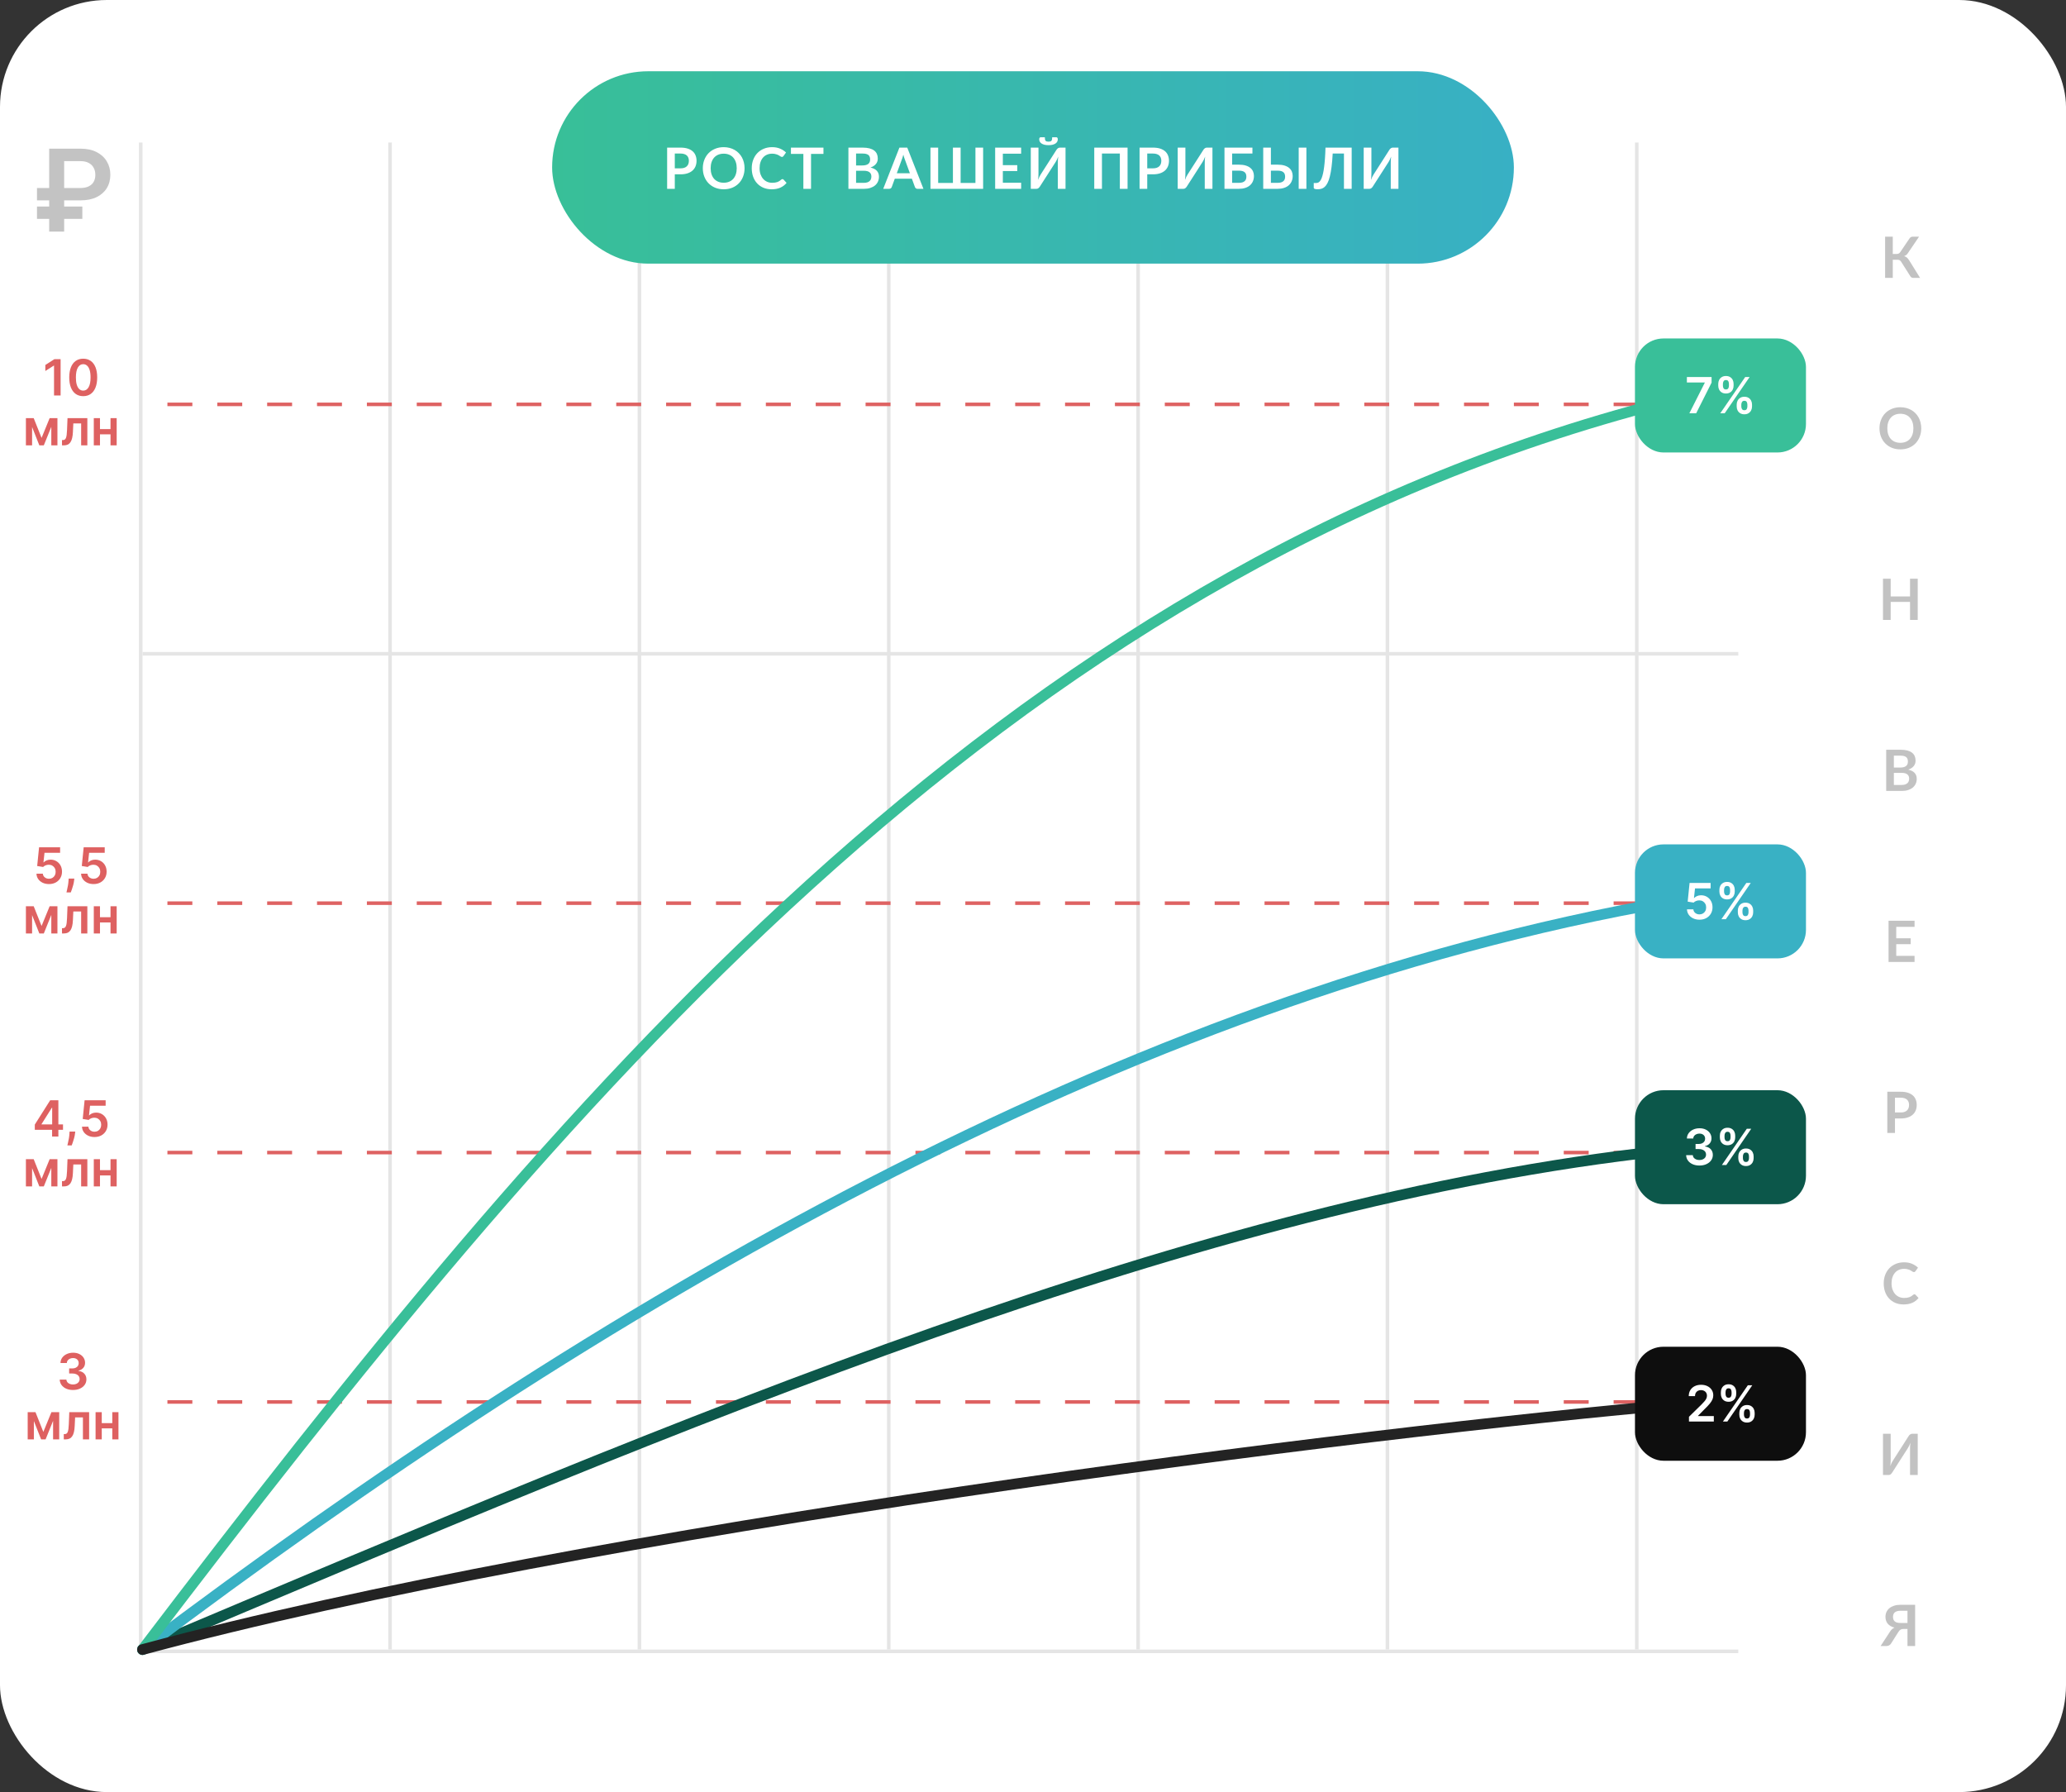
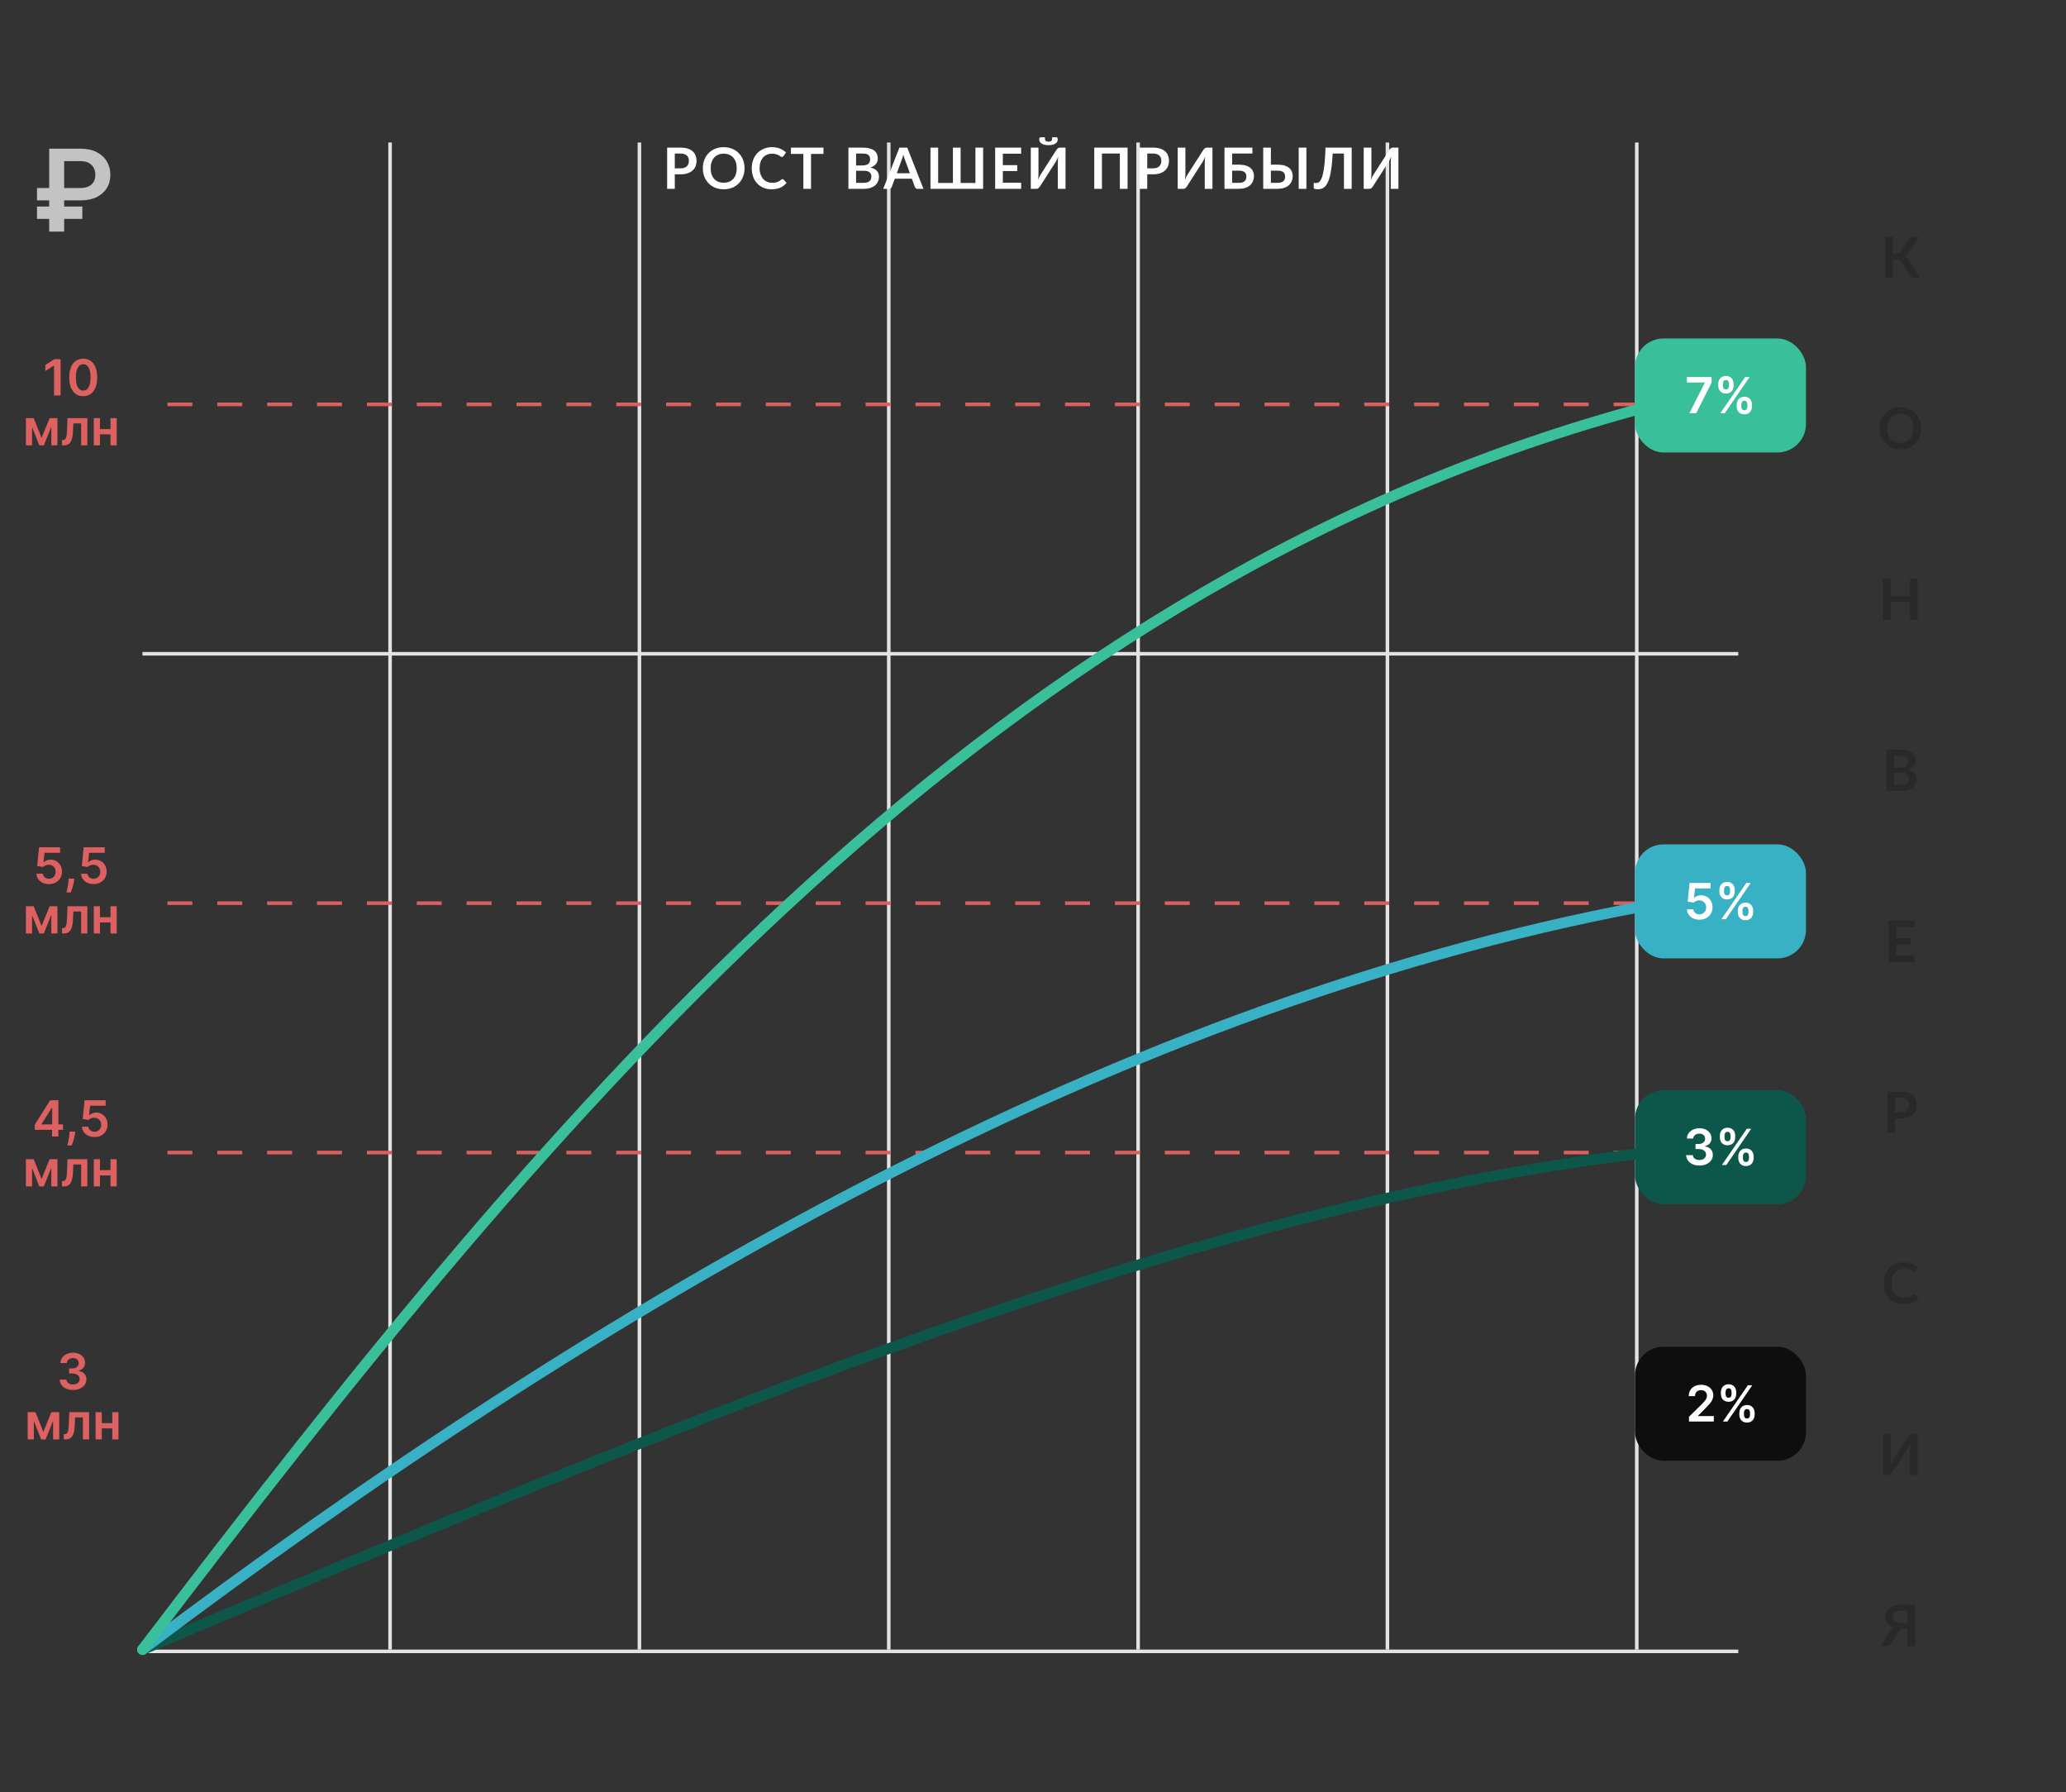
<svg xmlns="http://www.w3.org/2000/svg" width="580" height="503" viewBox="0 0 580 503" fill="none">
  <rect x="0" y="0" width="580" height="503" fill="#333333" stroke="none" />
-   <rect width="580" height="503" rx="30" fill="white" />
  <g opacity="0.99">
-     <line x1="39.508" y1="463" x2="39.508" y2="40" stroke="#E5E5E5" />
    <line x1="319.508" y1="463" x2="319.508" y2="40" stroke="#E5E5E5" />
    <line x1="179.508" y1="463" x2="179.508" y2="40" stroke="#E5E5E5" />
    <line x1="389.5" y1="463" x2="389.5" y2="40" stroke="#E5E5E5" />
    <line x1="109.508" y1="463" x2="109.508" y2="40" stroke="#E5E5E5" />
    <line x1="249.508" y1="463" x2="249.508" y2="40" stroke="#E5E5E5" />
    <line x1="459.5" y1="463" x2="459.5" y2="40" stroke="#E5E5E5" />
-     <line x1="488" y1="393.5" x2="40" y2="393.5" stroke="#DE6161" stroke-dasharray="7 7" />
    <line x1="488" y1="323.5" x2="40" y2="323.5" stroke="#DE6161" stroke-dasharray="7 7" />
    <line x1="488" y1="113.5" x2="40" y2="113.5" stroke="#DE6161" stroke-dasharray="7 7" />
    <line x1="488" y1="253.5" x2="40" y2="253.5" stroke="#DE6161" stroke-dasharray="7 7" />
    <line x1="488" y1="183.5" x2="40" y2="183.5" stroke="#E5E5E5" />
    <line x1="488" y1="463.5" x2="40" y2="463.5" stroke="#E5E5E5" />
  </g>
-   <rect x="155" y="20" width="270" height="54" rx="27" fill="url(#paint0_linear_2619_151)" />
  <path d="M191.048 47.248C191.443 47.248 191.787 47.2 192.08 47.104C192.373 47.003 192.616 46.861 192.808 46.68C193.005 46.493 193.152 46.269 193.248 46.008C193.344 45.741 193.392 45.445 193.392 45.12C193.392 44.811 193.344 44.531 193.248 44.28C193.152 44.029 193.008 43.816 192.816 43.64C192.624 43.464 192.381 43.331 192.088 43.24C191.795 43.144 191.448 43.096 191.048 43.096H189.44V47.248H191.048ZM191.048 41.432C191.821 41.432 192.491 41.523 193.056 41.704C193.621 41.885 194.088 42.139 194.456 42.464C194.824 42.789 195.096 43.179 195.272 43.632C195.453 44.085 195.544 44.581 195.544 45.12C195.544 45.68 195.451 46.195 195.264 46.664C195.077 47.128 194.797 47.528 194.424 47.864C194.051 48.2 193.581 48.461 193.016 48.648C192.456 48.835 191.8 48.928 191.048 48.928H189.44V53H187.288V41.432H191.048ZM209.026 47.216C209.026 48.064 208.885 48.851 208.602 49.576C208.325 50.296 207.93 50.92 207.418 51.448C206.906 51.976 206.29 52.389 205.57 52.688C204.85 52.981 204.05 53.128 203.17 53.128C202.296 53.128 201.498 52.981 200.778 52.688C200.058 52.389 199.44 51.976 198.922 51.448C198.41 50.92 198.013 50.296 197.73 49.576C197.448 48.851 197.306 48.064 197.306 47.216C197.306 46.368 197.448 45.584 197.73 44.864C198.013 44.139 198.41 43.512 198.922 42.984C199.44 42.456 200.058 42.045 200.778 41.752C201.498 41.453 202.296 41.304 203.17 41.304C203.757 41.304 204.309 41.373 204.826 41.512C205.344 41.645 205.818 41.837 206.25 42.088C206.682 42.333 207.069 42.635 207.41 42.992C207.757 43.344 208.05 43.739 208.29 44.176C208.53 44.613 208.712 45.088 208.834 45.6C208.962 46.112 209.026 46.651 209.026 47.216ZM206.826 47.216C206.826 46.581 206.741 46.013 206.57 45.512C206.4 45.005 206.157 44.576 205.842 44.224C205.528 43.872 205.144 43.603 204.69 43.416C204.242 43.229 203.736 43.136 203.17 43.136C202.605 43.136 202.096 43.229 201.642 43.416C201.194 43.603 200.81 43.872 200.49 44.224C200.176 44.576 199.933 45.005 199.762 45.512C199.592 46.013 199.506 46.581 199.506 47.216C199.506 47.851 199.592 48.421 199.762 48.928C199.933 49.429 200.176 49.856 200.49 50.208C200.81 50.555 201.194 50.821 201.642 51.008C202.096 51.195 202.605 51.288 203.17 51.288C203.736 51.288 204.242 51.195 204.69 51.008C205.144 50.821 205.528 50.555 205.842 50.208C206.157 49.856 206.4 49.429 206.57 48.928C206.741 48.421 206.826 47.851 206.826 47.216ZM219.66 50.272C219.777 50.272 219.881 50.317 219.972 50.408L220.82 51.328C220.351 51.909 219.772 52.355 219.084 52.664C218.401 52.973 217.58 53.128 216.62 53.128C215.761 53.128 214.988 52.981 214.3 52.688C213.617 52.395 213.033 51.987 212.548 51.464C212.063 50.941 211.689 50.317 211.428 49.592C211.172 48.867 211.044 48.075 211.044 47.216C211.044 46.347 211.183 45.552 211.46 44.832C211.737 44.107 212.127 43.483 212.628 42.96C213.135 42.437 213.737 42.032 214.436 41.744C215.135 41.451 215.908 41.304 216.756 41.304C217.599 41.304 218.345 41.443 218.996 41.72C219.652 41.997 220.209 42.36 220.668 42.808L219.948 43.808C219.905 43.872 219.849 43.928 219.78 43.976C219.716 44.024 219.625 44.048 219.508 44.048C219.428 44.048 219.345 44.027 219.26 43.984C219.175 43.936 219.081 43.88 218.98 43.816C218.879 43.747 218.761 43.672 218.628 43.592C218.495 43.512 218.34 43.44 218.164 43.376C217.988 43.307 217.783 43.251 217.548 43.208C217.319 43.16 217.052 43.136 216.748 43.136C216.231 43.136 215.756 43.229 215.324 43.416C214.897 43.597 214.529 43.864 214.22 44.216C213.911 44.563 213.671 44.989 213.5 45.496C213.329 45.997 213.244 46.571 213.244 47.216C213.244 47.867 213.335 48.445 213.516 48.952C213.703 49.459 213.953 49.885 214.268 50.232C214.583 50.579 214.953 50.845 215.38 51.032C215.807 51.213 216.265 51.304 216.756 51.304C217.049 51.304 217.313 51.288 217.548 51.256C217.788 51.224 218.007 51.173 218.204 51.104C218.407 51.035 218.596 50.947 218.772 50.84C218.953 50.728 219.132 50.592 219.308 50.432C219.361 50.384 219.417 50.347 219.476 50.32C219.535 50.288 219.596 50.272 219.66 50.272ZM231.174 43.2H227.686V53H225.534V43.2H222.046V41.432H231.174V43.2ZM242.507 51.32C242.907 51.32 243.243 51.272 243.515 51.176C243.787 51.08 244.003 50.952 244.163 50.792C244.328 50.632 244.445 50.445 244.515 50.232C244.589 50.019 244.627 49.792 244.627 49.552C244.627 49.301 244.587 49.077 244.507 48.88C244.427 48.677 244.301 48.507 244.131 48.368C243.96 48.224 243.739 48.115 243.467 48.04C243.2 47.965 242.877 47.928 242.499 47.928H240.331V51.32H242.507ZM240.331 43.096V46.44H242.043C242.779 46.44 243.333 46.307 243.707 46.04C244.085 45.773 244.275 45.349 244.275 44.768C244.275 44.165 244.104 43.736 243.763 43.48C243.421 43.224 242.888 43.096 242.163 43.096H240.331ZM242.163 41.432C242.92 41.432 243.568 41.504 244.107 41.648C244.645 41.792 245.085 41.997 245.427 42.264C245.773 42.531 246.027 42.853 246.187 43.232C246.347 43.611 246.427 44.037 246.427 44.512C246.427 44.784 246.387 45.045 246.307 45.296C246.227 45.541 246.101 45.773 245.931 45.992C245.765 46.205 245.552 46.4 245.291 46.576C245.035 46.752 244.728 46.901 244.371 47.024C245.96 47.381 246.755 48.24 246.755 49.6C246.755 50.091 246.661 50.544 246.475 50.96C246.288 51.376 246.016 51.736 245.659 52.04C245.301 52.339 244.861 52.573 244.339 52.744C243.816 52.915 243.219 53 242.547 53H238.179V41.432H242.163ZM255.442 48.632L254.034 44.784C253.964 44.613 253.892 44.411 253.818 44.176C253.743 43.941 253.668 43.688 253.594 43.416C253.524 43.688 253.452 43.944 253.378 44.184C253.303 44.419 253.231 44.624 253.162 44.8L251.762 48.632H255.442ZM259.242 53H257.578C257.391 53 257.239 52.955 257.122 52.864C257.004 52.768 256.916 52.651 256.858 52.512L255.994 50.152H251.202L250.338 52.512C250.295 52.635 250.212 52.747 250.09 52.848C249.967 52.949 249.812 53 249.626 53H247.954L252.498 41.432H254.698L259.242 53ZM276 41.432V53H261.216V41.432H263.376V51.344H267.52V41.432H269.68V51.344H273.84V41.432H276ZM281.536 43.144V46.352H285.584V48.008H281.536V51.28H286.672V53H279.376V41.432H286.672V43.144H281.536ZM299.131 41.432V53H296.971V45.752C296.971 45.48 296.976 45.195 296.987 44.896C297.003 44.597 297.035 44.28 297.083 43.944C296.976 44.243 296.859 44.52 296.731 44.776C296.608 45.027 296.488 45.248 296.371 45.44L291.947 52.336C291.899 52.416 291.84 52.496 291.771 52.576C291.707 52.656 291.635 52.728 291.555 52.792C291.475 52.851 291.387 52.901 291.291 52.944C291.195 52.981 291.096 53 290.995 53H289.379V41.432H291.539V48.68C291.539 48.952 291.531 49.24 291.515 49.544C291.504 49.843 291.475 50.16 291.427 50.496C291.533 50.197 291.648 49.92 291.771 49.664C291.899 49.408 292.024 49.184 292.147 48.992L296.563 42.096C296.611 42.016 296.667 41.936 296.731 41.856C296.8 41.776 296.875 41.707 296.955 41.648C297.035 41.584 297.12 41.533 297.211 41.496C297.307 41.453 297.408 41.432 297.515 41.432H299.131ZM294.355 39.76C294.552 39.76 294.717 39.741 294.851 39.704C294.984 39.667 295.091 39.603 295.171 39.512C295.251 39.416 295.307 39.288 295.339 39.128C295.371 38.968 295.387 38.765 295.387 38.52H296.555C296.693 38.52 296.795 38.579 296.859 38.696C296.928 38.813 296.963 38.941 296.963 39.08C296.963 39.352 296.901 39.592 296.779 39.8C296.656 40.008 296.48 40.181 296.251 40.32C296.021 40.459 295.747 40.565 295.427 40.64C295.107 40.709 294.749 40.744 294.355 40.744C293.96 40.744 293.603 40.709 293.283 40.64C292.963 40.565 292.688 40.459 292.459 40.32C292.229 40.181 292.053 40.008 291.931 39.8C291.808 39.592 291.747 39.352 291.747 39.08C291.747 38.941 291.779 38.813 291.843 38.696C291.912 38.579 292.016 38.52 292.155 38.52H293.323C293.323 38.765 293.339 38.968 293.371 39.128C293.403 39.288 293.459 39.416 293.539 39.512C293.619 39.603 293.723 39.667 293.851 39.704C293.984 39.741 294.152 39.76 294.355 39.76ZM316.549 53H314.381V43.088H309.357V53H307.197V41.432H316.549V53ZM323.679 47.248C324.074 47.248 324.418 47.2 324.711 47.104C325.005 47.003 325.247 46.861 325.439 46.68C325.637 46.493 325.783 46.269 325.879 46.008C325.975 45.741 326.023 45.445 326.023 45.12C326.023 44.811 325.975 44.531 325.879 44.28C325.783 44.029 325.639 43.816 325.447 43.64C325.255 43.464 325.013 43.331 324.719 43.24C324.426 43.144 324.079 43.096 323.679 43.096H322.071V47.248H323.679ZM323.679 41.432C324.453 41.432 325.122 41.523 325.687 41.704C326.253 41.885 326.719 42.139 327.087 42.464C327.455 42.789 327.727 43.179 327.903 43.632C328.085 44.085 328.175 44.581 328.175 45.12C328.175 45.68 328.082 46.195 327.895 46.664C327.709 47.128 327.429 47.528 327.055 47.864C326.682 48.2 326.213 48.461 325.647 48.648C325.087 48.835 324.431 48.928 323.679 48.928H322.071V53H319.919V41.432H323.679ZM340.377 41.432V53H338.217V45.752C338.217 45.48 338.223 45.195 338.233 44.896C338.249 44.597 338.281 44.28 338.329 43.944C338.223 44.243 338.105 44.52 337.977 44.776C337.855 45.027 337.735 45.248 337.617 45.44L333.193 52.336C333.145 52.416 333.087 52.496 333.017 52.576C332.953 52.656 332.881 52.728 332.801 52.792C332.721 52.851 332.633 52.901 332.537 52.944C332.441 52.981 332.343 53 332.241 53H330.625V41.432H332.785V48.68C332.785 48.952 332.777 49.24 332.761 49.544C332.751 49.843 332.721 50.16 332.673 50.496C332.78 50.197 332.895 49.92 333.017 49.664C333.145 49.408 333.271 49.184 333.393 48.992L337.809 42.096C337.857 42.016 337.913 41.936 337.977 41.856C338.047 41.776 338.121 41.707 338.201 41.648C338.281 41.584 338.367 41.533 338.457 41.496C338.553 41.453 338.655 41.432 338.761 41.432H340.377ZM347.786 51.32C348.186 51.32 348.519 51.277 348.786 51.192C349.058 51.101 349.276 50.979 349.442 50.824C349.607 50.669 349.724 50.488 349.794 50.28C349.863 50.072 349.898 49.848 349.898 49.608C349.898 49.347 349.863 49.109 349.794 48.896C349.724 48.683 349.607 48.504 349.442 48.36C349.276 48.211 349.06 48.096 348.794 48.016C348.527 47.936 348.194 47.896 347.794 47.896H345.906V51.32H347.786ZM347.794 46.216C348.546 46.216 349.188 46.299 349.722 46.464C350.26 46.629 350.698 46.856 351.034 47.144C351.375 47.427 351.626 47.763 351.786 48.152C351.946 48.536 352.026 48.949 352.026 49.392C352.026 49.936 351.93 50.429 351.738 50.872C351.551 51.315 351.276 51.696 350.914 52.016C350.551 52.331 350.106 52.573 349.578 52.744C349.055 52.915 348.458 53 347.786 53H343.754V41.432H351.602V43.096H345.906V46.216H347.794ZM358.664 51.32C359.064 51.32 359.397 51.277 359.664 51.192C359.936 51.101 360.154 50.979 360.32 50.824C360.485 50.669 360.602 50.488 360.672 50.28C360.741 50.072 360.776 49.848 360.776 49.608C360.776 49.347 360.741 49.109 360.672 48.896C360.602 48.683 360.485 48.504 360.32 48.36C360.154 48.211 359.938 48.096 359.672 48.016C359.405 47.936 359.072 47.896 358.672 47.896H356.784V51.32H358.664ZM358.672 46.216C359.424 46.216 360.066 46.299 360.6 46.464C361.138 46.629 361.576 46.856 361.912 47.144C362.253 47.427 362.504 47.763 362.664 48.152C362.824 48.536 362.904 48.949 362.904 49.392C362.904 49.936 362.808 50.429 362.616 50.872C362.429 51.315 362.154 51.696 361.792 52.016C361.429 52.331 360.984 52.573 360.456 52.744C359.933 52.915 359.336 53 358.664 53H354.632V41.432H356.784V46.216H358.672ZM366.752 53H364.592V41.432H366.752V53ZM379.463 53H377.295V43.088H374.135C374.06 44.539 373.954 45.795 373.815 46.856C373.682 47.912 373.519 48.813 373.327 49.56C373.14 50.301 372.924 50.904 372.679 51.368C372.439 51.832 372.175 52.195 371.887 52.456C371.599 52.712 371.29 52.888 370.959 52.984C370.628 53.075 370.282 53.12 369.919 53.12C369.535 53.12 369.255 53.085 369.079 53.016C368.903 52.947 368.815 52.845 368.815 52.712V51.368H369.431C369.57 51.368 369.708 51.352 369.847 51.32C369.991 51.288 370.132 51.221 370.271 51.12C370.415 51.013 370.554 50.861 370.687 50.664C370.826 50.467 370.956 50.203 371.079 49.872C371.207 49.536 371.324 49.125 371.431 48.64C371.543 48.155 371.642 47.571 371.727 46.888C371.818 46.205 371.895 45.416 371.959 44.52C372.028 43.619 372.079 42.589 372.111 41.432H379.463V53ZM392.593 41.432V53H390.433V45.752C390.433 45.48 390.438 45.195 390.449 44.896C390.465 44.597 390.497 44.28 390.545 43.944C390.438 44.243 390.321 44.52 390.193 44.776C390.07 45.027 389.95 45.248 389.833 45.44L385.409 52.336C385.361 52.416 385.302 52.496 385.233 52.576C385.169 52.656 385.097 52.728 385.017 52.792C384.937 52.851 384.849 52.901 384.753 52.944C384.657 52.981 384.558 53 384.457 53H382.841V41.432H385.001V48.68C385.001 48.952 384.993 49.24 384.977 49.544C384.966 49.843 384.937 50.16 384.889 50.496C384.996 50.197 385.11 49.92 385.233 49.664C385.361 49.408 385.486 49.184 385.609 48.992L390.025 42.096C390.073 42.016 390.129 41.936 390.193 41.856C390.262 41.776 390.337 41.707 390.417 41.648C390.497 41.584 390.582 41.533 390.673 41.496C390.769 41.453 390.87 41.432 390.977 41.432H392.593Z" fill="white" />
  <path d="M539.034 78H537.082C536.879 78 536.708 77.947 536.57 77.84C536.436 77.733 536.311 77.576 536.194 77.368L533.73 73.48C533.666 73.368 533.596 73.277 533.522 73.208C533.452 73.133 533.375 73.075 533.29 73.032C533.21 72.984 533.116 72.952 533.01 72.936C532.908 72.92 532.791 72.912 532.658 72.912H531.37V78H529.218V66.432H531.37V71.28H532.458C532.676 71.28 532.866 71.243 533.026 71.168C533.186 71.093 533.335 70.955 533.474 70.752L536.01 67.008C536.116 66.837 536.242 66.699 536.386 66.592C536.53 66.485 536.703 66.432 536.906 66.432H538.746L535.602 71.072C535.468 71.275 535.314 71.443 535.138 71.576C534.962 71.709 534.767 71.813 534.554 71.888C534.874 71.979 535.143 72.123 535.362 72.32C535.586 72.512 535.799 72.779 536.002 73.12L539.034 78ZM539.359 120.216C539.359 121.064 539.218 121.851 538.935 122.576C538.658 123.296 538.263 123.92 537.751 124.448C537.239 124.976 536.623 125.389 535.903 125.688C535.183 125.981 534.383 126.128 533.503 126.128C532.628 126.128 531.831 125.981 531.111 125.688C530.391 125.389 529.772 124.976 529.255 124.448C528.743 123.92 528.346 123.296 528.063 122.576C527.78 121.851 527.639 121.064 527.639 120.216C527.639 119.368 527.78 118.584 528.063 117.864C528.346 117.139 528.743 116.512 529.255 115.984C529.772 115.456 530.391 115.045 531.111 114.752C531.831 114.453 532.628 114.304 533.503 114.304C534.09 114.304 534.642 114.373 535.159 114.512C535.676 114.645 536.151 114.837 536.583 115.088C537.015 115.333 537.402 115.635 537.743 115.992C538.09 116.344 538.383 116.739 538.623 117.176C538.863 117.613 539.044 118.088 539.167 118.6C539.295 119.112 539.359 119.651 539.359 120.216ZM537.159 120.216C537.159 119.581 537.074 119.013 536.903 118.512C536.732 118.005 536.49 117.576 536.175 117.224C535.86 116.872 535.476 116.603 535.023 116.416C534.575 116.229 534.068 116.136 533.503 116.136C532.938 116.136 532.428 116.229 531.975 116.416C531.527 116.603 531.143 116.872 530.823 117.224C530.508 117.576 530.266 118.005 530.095 118.512C529.924 119.013 529.839 119.581 529.839 120.216C529.839 120.851 529.924 121.421 530.095 121.928C530.266 122.429 530.508 122.856 530.823 123.208C531.143 123.555 531.527 123.821 531.975 124.008C532.428 124.195 532.938 124.288 533.503 124.288C534.068 124.288 534.575 124.195 535.023 124.008C535.476 123.821 535.86 123.555 536.175 123.208C536.49 122.856 536.732 122.429 536.903 121.928C537.074 121.421 537.159 120.851 537.159 120.216ZM538.376 162.432V174H536.216V168.944H530.784V174H528.624V162.432H530.784V167.408H536.216V162.432H538.376ZM533.85 220.32C534.25 220.32 534.586 220.272 534.858 220.176C535.13 220.08 535.346 219.952 535.506 219.792C535.672 219.632 535.789 219.445 535.858 219.232C535.933 219.019 535.97 218.792 535.97 218.552C535.97 218.301 535.93 218.077 535.85 217.88C535.77 217.677 535.645 217.507 535.474 217.368C535.304 217.224 535.082 217.115 534.81 217.04C534.544 216.965 534.221 216.928 533.842 216.928H531.674V220.32H533.85ZM531.674 212.096V215.44H533.386C534.122 215.44 534.677 215.307 535.05 215.04C535.429 214.773 535.618 214.349 535.618 213.768C535.618 213.165 535.448 212.736 535.106 212.48C534.765 212.224 534.232 212.096 533.506 212.096H531.674ZM533.506 210.432C534.264 210.432 534.912 210.504 535.45 210.648C535.989 210.792 536.429 210.997 536.77 211.264C537.117 211.531 537.37 211.853 537.53 212.232C537.69 212.611 537.77 213.037 537.77 213.512C537.77 213.784 537.73 214.045 537.65 214.296C537.57 214.541 537.445 214.773 537.274 214.992C537.109 215.205 536.896 215.4 536.634 215.576C536.378 215.752 536.072 215.901 535.714 216.024C537.304 216.381 538.098 217.24 538.098 218.6C538.098 219.091 538.005 219.544 537.818 219.96C537.632 220.376 537.36 220.736 537.002 221.04C536.645 221.339 536.205 221.573 535.682 221.744C535.16 221.915 534.562 222 533.89 222H529.522V210.432H533.506ZM532.346 260.144V263.352H536.394V265.008H532.346V268.28H537.482V270H530.186V258.432H537.482V260.144H532.346ZM533.595 312.248C533.99 312.248 534.334 312.2 534.627 312.104C534.92 312.003 535.163 311.861 535.355 311.68C535.552 311.493 535.699 311.269 535.795 311.008C535.891 310.741 535.939 310.445 535.939 310.12C535.939 309.811 535.891 309.531 535.795 309.28C535.699 309.029 535.555 308.816 535.363 308.64C535.171 308.464 534.928 308.331 534.635 308.24C534.342 308.144 533.995 308.096 533.595 308.096H531.987V312.248H533.595ZM533.595 306.432C534.368 306.432 535.038 306.523 535.603 306.704C536.168 306.885 536.635 307.139 537.003 307.464C537.371 307.789 537.643 308.179 537.819 308.632C538 309.085 538.091 309.581 538.091 310.12C538.091 310.68 537.998 311.195 537.811 311.664C537.624 312.128 537.344 312.528 536.971 312.864C536.598 313.2 536.128 313.461 535.563 313.648C535.003 313.835 534.347 313.928 533.595 313.928H531.987V318H529.835V306.432H533.595ZM537.443 363.272C537.56 363.272 537.664 363.317 537.755 363.408L538.603 364.328C538.134 364.909 537.555 365.355 536.867 365.664C536.184 365.973 535.363 366.128 534.403 366.128C533.544 366.128 532.771 365.981 532.083 365.688C531.4 365.395 530.816 364.987 530.331 364.464C529.846 363.941 529.472 363.317 529.211 362.592C528.955 361.867 528.827 361.075 528.827 360.216C528.827 359.347 528.966 358.552 529.243 357.832C529.52 357.107 529.91 356.483 530.411 355.96C530.918 355.437 531.52 355.032 532.219 354.744C532.918 354.451 533.691 354.304 534.539 354.304C535.382 354.304 536.128 354.443 536.779 354.72C537.435 354.997 537.992 355.36 538.451 355.808L537.731 356.808C537.688 356.872 537.632 356.928 537.563 356.976C537.499 357.024 537.408 357.048 537.291 357.048C537.211 357.048 537.128 357.027 537.043 356.984C536.958 356.936 536.864 356.88 536.763 356.816C536.662 356.747 536.544 356.672 536.411 356.592C536.278 356.512 536.123 356.44 535.947 356.376C535.771 356.307 535.566 356.251 535.331 356.208C535.102 356.16 534.835 356.136 534.531 356.136C534.014 356.136 533.539 356.229 533.107 356.416C532.68 356.597 532.312 356.864 532.003 357.216C531.694 357.563 531.454 357.989 531.283 358.496C531.112 358.997 531.027 359.571 531.027 360.216C531.027 360.867 531.118 361.445 531.299 361.952C531.486 362.459 531.736 362.885 532.051 363.232C532.366 363.579 532.736 363.845 533.163 364.032C533.59 364.213 534.048 364.304 534.539 364.304C534.832 364.304 535.096 364.288 535.331 364.256C535.571 364.224 535.79 364.173 535.987 364.104C536.19 364.035 536.379 363.947 536.555 363.84C536.736 363.728 536.915 363.592 537.091 363.432C537.144 363.384 537.2 363.347 537.259 363.32C537.318 363.288 537.379 363.272 537.443 363.272ZM538.376 402.432V414H536.216V406.752C536.216 406.48 536.221 406.195 536.232 405.896C536.248 405.597 536.28 405.28 536.328 404.944C536.221 405.243 536.104 405.52 535.976 405.776C535.853 406.027 535.733 406.248 535.616 406.44L531.192 413.336C531.144 413.416 531.085 413.496 531.016 413.576C530.952 413.656 530.88 413.728 530.8 413.792C530.72 413.851 530.632 413.901 530.536 413.944C530.44 413.981 530.341 414 530.24 414H528.624V402.432H530.784V409.68C530.784 409.952 530.776 410.24 530.76 410.544C530.749 410.843 530.72 411.16 530.672 411.496C530.779 411.197 530.893 410.92 531.016 410.664C531.144 410.408 531.269 410.184 531.392 409.992L535.808 403.096C535.856 403.016 535.912 402.936 535.976 402.856C536.045 402.776 536.12 402.707 536.2 402.648C536.28 402.584 536.365 402.533 536.456 402.496C536.552 402.453 536.653 402.432 536.76 402.432H538.376ZM535.494 455.536V452.104H533.55C533.15 452.104 532.814 452.149 532.542 452.24C532.276 452.325 532.06 452.445 531.894 452.6C531.734 452.755 531.617 452.936 531.542 453.144C531.473 453.347 531.438 453.568 531.438 453.808C531.438 454.069 531.473 454.307 531.542 454.52C531.612 454.733 531.729 454.915 531.894 455.064C532.06 455.213 532.276 455.331 532.542 455.416C532.814 455.496 533.15 455.536 533.55 455.536H535.494ZM537.646 462H535.494V457.216H534.31C534.182 457.216 534.057 457.229 533.934 457.256C533.817 457.277 533.702 457.32 533.59 457.384C533.484 457.443 533.377 457.525 533.27 457.632C533.164 457.733 533.06 457.867 532.958 458.032L530.918 461.256C530.785 461.48 530.606 461.661 530.382 461.8C530.158 461.933 529.892 462 529.582 462H527.958L530.614 457.936C530.934 457.424 531.342 457.059 531.838 456.84C531.412 456.728 531.038 456.576 530.718 456.384C530.404 456.192 530.142 455.968 529.934 455.712C529.726 455.451 529.572 455.163 529.47 454.848C529.369 454.528 529.318 454.187 529.318 453.824C529.318 453.328 529.412 452.872 529.598 452.456C529.79 452.04 530.065 451.683 530.422 451.384C530.785 451.085 531.228 450.853 531.75 450.688C532.278 450.517 532.878 450.432 533.55 450.432H537.646V462Z" fill="#0E0E0E" fill-opacity="0.25" />
  <path d="M22.579 56.239H10.386V52.773H22.489C23.466 52.773 24.269 52.617 24.898 52.307C25.534 51.996 26.004 51.564 26.307 51.011C26.617 50.458 26.769 49.811 26.761 49.068C26.769 48.341 26.617 47.689 26.307 47.114C26.004 46.53 25.542 46.072 24.921 45.739C24.307 45.398 23.526 45.227 22.579 45.227H18.011V65H13.807V41.727H22.579C24.383 41.727 25.909 42.053 27.159 42.705C28.409 43.349 29.356 44.224 30 45.33C30.651 46.428 30.977 47.663 30.977 49.034C30.977 50.458 30.648 51.712 29.989 52.795C29.329 53.871 28.375 54.716 27.125 55.33C25.875 55.936 24.36 56.239 22.579 56.239ZM23.114 57.966V61.432H10.386V57.966H23.114Z" fill="#C3C3C3" />
  <path d="M20.499 390.139C19.784 390.139 19.147 390.017 18.59 389.771C18.037 389.526 17.599 389.185 17.278 388.747C16.956 388.31 16.786 387.804 16.766 387.231H18.635C18.652 387.506 18.743 387.746 18.909 387.952C19.074 388.154 19.295 388.311 19.57 388.424C19.845 388.537 20.153 388.593 20.494 388.593C20.859 388.593 21.182 388.53 21.464 388.404C21.746 388.275 21.966 388.096 22.125 387.867C22.284 387.638 22.362 387.375 22.359 387.077C22.362 386.768 22.282 386.497 22.12 386.261C21.958 386.026 21.722 385.842 21.414 385.71C21.109 385.577 20.741 385.511 20.311 385.511H19.411V384.089H20.311C20.665 384.089 20.975 384.027 21.24 383.905C21.509 383.782 21.719 383.61 21.872 383.388C22.024 383.162 22.099 382.902 22.095 382.607C22.099 382.319 22.034 382.069 21.901 381.857C21.772 381.641 21.588 381.474 21.349 381.354C21.114 381.235 20.837 381.175 20.519 381.175C20.208 381.175 19.919 381.232 19.654 381.344C19.389 381.457 19.175 381.618 19.013 381.827C18.851 382.032 18.764 382.277 18.754 382.562H16.98C16.993 381.992 17.157 381.492 17.472 381.061C17.79 380.627 18.214 380.289 18.744 380.047C19.275 379.802 19.87 379.679 20.529 379.679C21.209 379.679 21.799 379.807 22.299 380.062C22.803 380.314 23.192 380.653 23.467 381.081C23.742 381.509 23.88 381.981 23.88 382.498C23.883 383.071 23.714 383.552 23.373 383.94C23.035 384.327 22.591 384.581 22.041 384.7V384.78C22.756 384.879 23.305 385.144 23.686 385.575C24.071 386.003 24.261 386.535 24.258 387.171C24.258 387.741 24.096 388.252 23.771 388.702C23.449 389.15 23.005 389.501 22.438 389.756C21.875 390.012 21.229 390.139 20.499 390.139ZM12.168 401.907L14.435 396.364H15.887L12.8 404H11.542L8.524 396.364H9.961L12.168 401.907ZM9.508 396.364V404H7.773V396.364H9.508ZM14.903 404V396.364H16.623V404H14.903ZM17.91 404L17.901 402.518H18.164C18.363 402.518 18.53 402.474 18.666 402.384C18.802 402.295 18.915 402.146 19.004 401.937C19.094 401.725 19.163 401.44 19.213 401.082C19.263 400.724 19.297 400.278 19.317 399.744L19.452 396.364H25.02V404H23.28V397.84H21.087L20.968 400.301C20.938 400.937 20.867 401.489 20.754 401.957C20.645 402.421 20.489 402.804 20.287 403.105C20.088 403.407 19.838 403.632 19.536 403.781C19.235 403.927 18.878 404 18.467 404H17.91ZM32.077 399.436V400.913H28.01V399.436H32.077ZM28.567 396.364V404H26.832V396.364H28.567ZM33.255 396.364V404H31.525V396.364H33.255Z" fill="#DE6161" />
  <path d="M9.77 317.111V315.644L14.09 308.818H15.313V310.906H14.567L11.659 315.515V315.594H17.689V317.111H9.77ZM14.627 319V316.663L14.647 316.007V308.818H16.387V319H14.627ZM21.124 317.608L21.059 318.155C21.012 318.572 20.93 318.997 20.81 319.428C20.694 319.862 20.572 320.261 20.442 320.626C20.313 320.99 20.209 321.277 20.129 321.486H18.916C18.963 321.284 19.026 321.009 19.105 320.661C19.188 320.313 19.267 319.921 19.344 319.487C19.42 319.053 19.471 318.612 19.498 318.165L19.533 317.608H21.124ZM26.536 319.139C25.873 319.139 25.28 319.015 24.757 318.766C24.233 318.514 23.817 318.17 23.509 317.732C23.204 317.295 23.041 316.794 23.021 316.231H24.811C24.844 316.648 25.025 316.99 25.353 317.255C25.681 317.517 26.076 317.648 26.536 317.648C26.898 317.648 27.219 317.565 27.501 317.399C27.783 317.233 28.005 317.003 28.167 316.708C28.329 316.413 28.409 316.077 28.406 315.699C28.409 315.314 28.328 314.973 28.162 314.675C27.996 314.376 27.769 314.143 27.481 313.974C27.193 313.801 26.861 313.715 26.487 313.715C26.182 313.712 25.882 313.768 25.587 313.884C25.292 314 25.058 314.153 24.886 314.342L23.22 314.068L23.752 308.818H29.659V310.359H25.279L24.985 313.059H25.045C25.234 312.837 25.501 312.653 25.845 312.507C26.19 312.358 26.568 312.283 26.979 312.283C27.595 312.283 28.145 312.429 28.629 312.721C29.113 313.009 29.494 313.407 29.773 313.914C30.051 314.421 30.191 315.001 30.191 315.654C30.191 316.327 30.035 316.927 29.723 317.454C29.415 317.978 28.986 318.39 28.436 318.692C27.889 318.99 27.256 319.139 26.536 319.139ZM11.668 330.907L13.935 325.364H15.387L12.3 333H11.042L8.024 325.364H9.461L11.668 330.907ZM9.008 325.364V333H7.273V325.364H9.008ZM14.403 333V325.364H16.123V333H14.403ZM17.41 333L17.401 331.518H17.664C17.863 331.518 18.03 331.474 18.166 331.384C18.302 331.295 18.415 331.146 18.504 330.937C18.594 330.725 18.663 330.44 18.713 330.082C18.763 329.724 18.797 329.278 18.817 328.744L18.952 325.364H24.52V333H22.78V326.84H20.587L20.468 329.301C20.438 329.937 20.367 330.489 20.254 330.957C20.145 331.421 19.989 331.804 19.787 332.105C19.588 332.407 19.338 332.632 19.036 332.781C18.735 332.927 18.378 333 17.967 333H17.41ZM31.577 328.436V329.913H27.51V328.436H31.577ZM28.067 325.364V333H26.332V325.364H28.067ZM32.755 325.364V333H31.025V325.364H32.755Z" fill="#DE6161" />
  <path d="M13.753 248.139C13.09 248.139 12.497 248.015 11.973 247.766C11.45 247.514 11.034 247.17 10.726 246.732C10.421 246.295 10.258 245.794 10.238 245.231H12.028C12.061 245.648 12.242 245.99 12.57 246.255C12.898 246.517 13.293 246.648 13.753 246.648C14.114 246.648 14.436 246.565 14.718 246.399C14.999 246.233 15.222 246.003 15.384 245.708C15.546 245.413 15.626 245.077 15.623 244.699C15.626 244.314 15.545 243.973 15.379 243.675C15.213 243.376 14.986 243.143 14.698 242.974C14.409 242.801 14.078 242.715 13.704 242.715C13.399 242.712 13.099 242.768 12.804 242.884C12.509 243 12.275 243.153 12.103 243.342L10.437 243.068L10.969 237.818H16.875V239.359H12.495L12.202 242.059H12.262C12.451 241.837 12.717 241.653 13.062 241.507C13.407 241.358 13.785 241.283 14.196 241.283C14.812 241.283 15.362 241.429 15.846 241.721C16.33 242.009 16.711 242.407 16.99 242.914C17.268 243.421 17.407 244.001 17.407 244.654C17.407 245.327 17.252 245.927 16.94 246.454C16.632 246.978 16.203 247.39 15.652 247.692C15.105 247.99 14.472 248.139 13.753 248.139ZM20.864 246.608L20.799 247.155C20.753 247.572 20.67 247.997 20.551 248.428C20.435 248.862 20.312 249.261 20.183 249.626C20.053 249.99 19.949 250.277 19.869 250.486H18.656C18.703 250.284 18.766 250.009 18.845 249.661C18.928 249.313 19.008 248.921 19.084 248.487C19.16 248.053 19.212 247.612 19.238 247.165L19.273 246.608H20.864ZM26.277 248.139C25.614 248.139 25.02 248.015 24.497 247.766C23.973 247.514 23.557 247.17 23.249 246.732C22.944 246.295 22.782 245.794 22.762 245.231H24.552C24.585 245.648 24.765 245.99 25.093 246.255C25.422 246.517 25.816 246.648 26.277 246.648C26.638 246.648 26.959 246.565 27.241 246.399C27.523 246.233 27.745 246.003 27.907 245.708C28.07 245.413 28.149 245.077 28.146 244.699C28.149 244.314 28.068 243.973 27.902 243.675C27.737 243.376 27.51 243.143 27.221 242.974C26.933 242.801 26.601 242.715 26.227 242.715C25.922 242.712 25.622 242.768 25.327 242.884C25.032 243 24.798 243.153 24.626 243.342L22.961 243.068L23.492 237.818H29.399V239.359H25.019L24.726 242.059H24.785C24.974 241.837 25.241 241.653 25.586 241.507C25.93 241.358 26.308 241.283 26.719 241.283C27.336 241.283 27.886 241.429 28.37 241.721C28.854 242.009 29.235 242.407 29.513 242.914C29.791 243.421 29.931 244.001 29.931 244.654C29.931 245.327 29.775 245.927 29.463 246.454C29.155 246.978 28.726 247.39 28.176 247.692C27.629 247.99 26.996 248.139 26.277 248.139ZM11.668 259.907L13.935 254.364H15.387L12.3 262H11.042L8.024 254.364H9.461L11.668 259.907ZM9.008 254.364V262H7.273V254.364H9.008ZM14.403 262V254.364H16.123V262H14.403ZM17.41 262L17.401 260.518H17.664C17.863 260.518 18.03 260.474 18.166 260.384C18.302 260.295 18.415 260.146 18.504 259.937C18.594 259.725 18.663 259.44 18.713 259.082C18.763 258.724 18.797 258.278 18.817 257.744L18.952 254.364H24.52V262H22.78V255.84H20.587L20.468 258.301C20.438 258.937 20.367 259.489 20.254 259.957C20.145 260.421 19.989 260.804 19.787 261.105C19.588 261.407 19.338 261.632 19.036 261.781C18.735 261.927 18.378 262 17.967 262H17.41ZM31.577 257.436V258.913H27.51V257.436H31.577ZM28.067 254.364V262H26.332V254.364H28.067ZM32.755 254.364V262H31.025V254.364H32.755Z" fill="#DE6161" />
  <path d="M17.014 100.818V111H15.169V102.613H15.11L12.728 104.134V102.444L15.259 100.818H17.014ZM23.363 111.194C22.544 111.194 21.841 110.987 21.255 110.572C20.671 110.155 20.222 109.553 19.907 108.768C19.596 107.979 19.44 107.029 19.44 105.919C19.443 104.809 19.601 103.864 19.912 103.085C20.227 102.303 20.676 101.706 21.26 101.295C21.846 100.884 22.547 100.679 23.363 100.679C24.178 100.679 24.879 100.884 25.466 101.295C26.052 101.706 26.501 102.303 26.813 103.085C27.128 103.867 27.285 104.812 27.285 105.919C27.285 107.033 27.128 107.984 26.813 108.773C26.501 109.558 26.052 110.158 25.466 110.572C24.882 110.987 24.181 111.194 23.363 111.194ZM23.363 109.638C23.999 109.638 24.501 109.325 24.869 108.698C25.24 108.068 25.426 107.142 25.426 105.919C25.426 105.11 25.341 104.431 25.172 103.881C25.003 103.33 24.765 102.916 24.456 102.638C24.148 102.356 23.784 102.215 23.363 102.215C22.73 102.215 22.229 102.53 21.861 103.16C21.493 103.786 21.308 104.706 21.304 105.919C21.301 106.731 21.382 107.414 21.548 107.967C21.717 108.521 21.956 108.938 22.264 109.22C22.572 109.499 22.938 109.638 23.363 109.638ZM11.668 122.907L13.935 117.364H15.387L12.3 125H11.042L8.024 117.364H9.461L11.668 122.907ZM9.008 117.364V125H7.273V117.364H9.008ZM14.403 125V117.364H16.123V125H14.403ZM17.41 125L17.401 123.518H17.664C17.863 123.518 18.03 123.474 18.166 123.384C18.302 123.295 18.415 123.146 18.504 122.937C18.594 122.725 18.663 122.44 18.713 122.082C18.763 121.724 18.797 121.278 18.817 120.744L18.952 117.364H24.52V125H22.78V118.84H20.587L20.468 121.301C20.438 121.937 20.367 122.489 20.254 122.957C20.145 123.421 19.989 123.804 19.787 124.105C19.588 124.407 19.338 124.632 19.036 124.781C18.735 124.927 18.378 125 17.967 125H17.41ZM31.577 120.436V121.913H27.51V120.436H31.577ZM28.067 117.364V125H26.332V117.364H28.067ZM32.755 117.364V125H31.025V117.364H32.755Z" fill="#DE6161" />
  <path d="M40 463C194.394 397.848 335.999 337.349 467 323" stroke="#0C574A" stroke-width="3" stroke-linecap="round" />
  <path d="M40 463C166.892 367.333 314.672 279.833 469 253" stroke="#39B1C4" stroke-width="3" stroke-linecap="round" />
  <path d="M40 463C157.277 308.953 279.856 161.115 467 113" stroke="#39BF99" stroke-width="3" stroke-linecap="round" />
-   <path d="M40 463C165.72 429.085 383.156 401.797 473 394" stroke="#232323" stroke-width="3" stroke-linecap="round" />
  <rect x="459" y="95" width="48" height="32" rx="8" fill="#39BF99" />
  <rect x="459" y="237" width="48" height="32" rx="8" fill="#39B1C4" />
  <rect x="459" y="306" width="48" height="32" rx="8" fill="#0C574A" />
  <rect x="459" y="378" width="48" height="32" rx="8" fill="#0E0E0E" />
  <path d="M474.151 399V397.668L477.686 394.202C478.024 393.861 478.306 393.558 478.531 393.293C478.756 393.027 478.925 392.771 479.038 392.522C479.151 392.273 479.207 392.008 479.207 391.727C479.207 391.405 479.134 391.13 478.988 390.901C478.842 390.669 478.642 390.49 478.387 390.364C478.132 390.238 477.842 390.175 477.517 390.175C477.182 390.175 476.889 390.245 476.637 390.384C476.385 390.52 476.189 390.714 476.05 390.966C475.914 391.218 475.846 391.518 475.846 391.866H474.091C474.091 391.219 474.239 390.658 474.534 390.18C474.829 389.703 475.235 389.334 475.752 389.072C476.272 388.81 476.869 388.679 477.542 388.679C478.224 388.679 478.824 388.807 479.341 389.062C479.858 389.317 480.259 389.667 480.544 390.111C480.833 390.555 480.977 391.062 480.977 391.632C480.977 392.013 480.904 392.388 480.758 392.756C480.612 393.124 480.355 393.531 479.988 393.979C479.623 394.426 479.111 394.968 478.451 395.604L476.696 397.389V397.459H481.131V399H474.151ZM488.29 397.091V396.554C488.29 396.16 488.373 395.797 488.539 395.465C488.708 395.134 488.953 394.867 489.275 394.665C489.596 394.463 489.985 394.362 490.443 394.362C490.913 394.362 491.308 394.463 491.626 394.665C491.944 394.864 492.185 395.129 492.347 395.46C492.513 395.792 492.596 396.156 492.596 396.554V397.091C492.596 397.485 492.513 397.848 492.347 398.18C492.181 398.511 491.938 398.778 491.616 398.98C491.298 399.182 490.907 399.283 490.443 399.283C489.979 399.283 489.586 399.182 489.265 398.98C488.943 398.778 488.699 398.511 488.534 398.18C488.371 397.848 488.29 397.485 488.29 397.091ZM489.588 396.554V397.091C489.588 397.353 489.651 397.593 489.777 397.812C489.903 398.031 490.125 398.14 490.443 398.14C490.764 398.14 490.985 398.032 491.104 397.817C491.227 397.598 491.288 397.356 491.288 397.091V396.554C491.288 396.289 491.23 396.047 491.114 395.828C490.998 395.606 490.774 395.495 490.443 395.495C490.131 395.495 489.911 395.606 489.782 395.828C489.652 396.047 489.588 396.289 489.588 396.554ZM483.115 391.264V390.727C483.115 390.33 483.199 389.965 483.368 389.634C483.537 389.302 483.783 389.037 484.104 388.838C484.426 388.636 484.815 388.535 485.272 388.535C485.74 388.535 486.132 388.636 486.451 388.838C486.772 389.037 487.014 389.302 487.176 389.634C487.339 389.965 487.42 390.33 487.42 390.727V391.264C487.42 391.662 487.337 392.027 487.172 392.358C487.009 392.686 486.767 392.95 486.446 393.148C486.124 393.347 485.733 393.447 485.272 393.447C484.805 393.447 484.411 393.347 484.089 393.148C483.771 392.95 483.529 392.684 483.363 392.353C483.198 392.022 483.115 391.659 483.115 391.264ZM484.422 390.727V391.264C484.422 391.529 484.484 391.771 484.606 391.99C484.732 392.205 484.954 392.313 485.272 392.313C485.591 392.313 485.809 392.205 485.929 391.99C486.051 391.771 486.113 391.529 486.113 391.264V390.727C486.113 390.462 486.055 390.22 485.939 390.001C485.823 389.779 485.6 389.668 485.272 389.668C484.958 389.668 484.737 389.779 484.611 390.001C484.485 390.223 484.422 390.465 484.422 390.727ZM483.681 399L490.681 388.818H491.924L484.924 399H483.681Z" fill="white" />
  <path d="M477.093 327.139C476.377 327.139 475.741 327.017 475.184 326.771C474.631 326.526 474.193 326.185 473.872 325.747C473.55 325.31 473.379 324.804 473.359 324.231H475.229C475.245 324.506 475.336 324.746 475.502 324.952C475.668 325.154 475.888 325.311 476.163 325.424C476.439 325.537 476.747 325.593 477.088 325.593C477.453 325.593 477.776 325.53 478.058 325.404C478.339 325.275 478.56 325.096 478.719 324.867C478.878 324.638 478.956 324.375 478.953 324.077C478.956 323.768 478.876 323.497 478.714 323.261C478.551 323.026 478.316 322.842 478.008 322.71C477.703 322.577 477.335 322.511 476.904 322.511H476.004V321.089H476.904C477.259 321.089 477.569 321.027 477.834 320.905C478.102 320.782 478.313 320.61 478.465 320.388C478.618 320.162 478.692 319.902 478.689 319.607C478.692 319.319 478.628 319.069 478.495 318.857C478.366 318.641 478.182 318.474 477.943 318.354C477.708 318.235 477.431 318.175 477.113 318.175C476.801 318.175 476.513 318.232 476.248 318.344C475.983 318.457 475.769 318.618 475.607 318.827C475.444 319.032 475.358 319.277 475.348 319.562H473.573C473.586 318.992 473.751 318.492 474.065 318.061C474.384 317.627 474.808 317.289 475.338 317.047C475.868 316.802 476.463 316.679 477.123 316.679C477.802 316.679 478.392 316.807 478.893 317.062C479.397 317.314 479.786 317.653 480.061 318.081C480.336 318.509 480.474 318.981 480.474 319.498C480.477 320.071 480.308 320.552 479.967 320.94C479.629 321.327 479.185 321.581 478.634 321.7V321.78C479.35 321.879 479.899 322.144 480.28 322.575C480.664 323.003 480.855 323.535 480.852 324.171C480.852 324.741 480.689 325.252 480.364 325.702C480.043 326.15 479.599 326.501 479.032 326.756C478.469 327.012 477.822 327.139 477.093 327.139ZM488.002 325.091V324.554C488.002 324.16 488.085 323.797 488.251 323.465C488.42 323.134 488.665 322.867 488.986 322.665C489.308 322.463 489.697 322.362 490.155 322.362C490.625 322.362 491.02 322.463 491.338 322.665C491.656 322.864 491.896 323.129 492.059 323.46C492.225 323.792 492.307 324.156 492.307 324.554V325.091C492.307 325.485 492.225 325.848 492.059 326.18C491.893 326.511 491.65 326.778 491.328 326.98C491.01 327.182 490.619 327.283 490.155 327.283C489.691 327.283 489.298 327.182 488.976 326.98C488.655 326.778 488.411 326.511 488.246 326.18C488.083 325.848 488.002 325.485 488.002 325.091ZM489.3 324.554V325.091C489.3 325.353 489.363 325.593 489.489 325.812C489.614 326.031 489.837 326.14 490.155 326.14C490.476 326.14 490.697 326.032 490.816 325.817C490.939 325.598 491 325.356 491 325.091V324.554C491 324.289 490.942 324.047 490.826 323.828C490.71 323.606 490.486 323.495 490.155 323.495C489.843 323.495 489.623 323.606 489.494 323.828C489.364 324.047 489.3 324.289 489.3 324.554ZM482.827 319.264V318.727C482.827 318.33 482.911 317.965 483.08 317.634C483.249 317.302 483.494 317.037 483.816 316.838C484.137 316.636 484.527 316.535 484.984 316.535C485.452 316.535 485.844 316.636 486.163 316.838C486.484 317.037 486.726 317.302 486.888 317.634C487.051 317.965 487.132 318.33 487.132 318.727V319.264C487.132 319.662 487.049 320.027 486.883 320.358C486.721 320.686 486.479 320.95 486.158 321.148C485.836 321.347 485.445 321.447 484.984 321.447C484.517 321.447 484.123 321.347 483.801 321.148C483.483 320.95 483.241 320.684 483.075 320.353C482.909 320.022 482.827 319.659 482.827 319.264ZM484.134 318.727V319.264C484.134 319.529 484.195 319.771 484.318 319.99C484.444 320.205 484.666 320.313 484.984 320.313C485.302 320.313 485.521 320.205 485.641 319.99C485.763 319.771 485.824 319.529 485.824 319.264V318.727C485.824 318.462 485.766 318.22 485.65 318.001C485.534 317.779 485.312 317.668 484.984 317.668C484.669 317.668 484.449 317.779 484.323 318.001C484.197 318.223 484.134 318.465 484.134 318.727ZM483.393 327L490.393 316.818H491.636L484.636 327H483.393Z" fill="white" />
  <path d="M477.109 258.139C476.446 258.139 475.853 258.015 475.329 257.766C474.805 257.514 474.389 257.17 474.081 256.732C473.776 256.295 473.614 255.794 473.594 255.231H475.384C475.417 255.648 475.597 255.99 475.925 256.255C476.254 256.517 476.648 256.648 477.109 256.648C477.47 256.648 477.791 256.565 478.073 256.399C478.355 256.233 478.577 256.003 478.739 255.708C478.902 255.413 478.981 255.077 478.978 254.699C478.981 254.314 478.9 253.973 478.734 253.675C478.569 253.376 478.342 253.143 478.053 252.974C477.765 252.801 477.433 252.715 477.059 252.715C476.754 252.712 476.454 252.768 476.159 252.884C475.864 253 475.63 253.153 475.458 253.342L473.793 253.068L474.325 247.818H480.231V249.359H475.851L475.558 252.059H475.617C475.806 251.837 476.073 251.653 476.418 251.507C476.762 251.358 477.14 251.283 477.551 251.283C478.168 251.283 478.718 251.429 479.202 251.721C479.686 252.009 480.067 252.407 480.345 252.914C480.624 253.421 480.763 254.001 480.763 254.654C480.763 255.327 480.607 255.927 480.295 256.454C479.987 256.978 479.558 257.39 479.008 257.692C478.461 257.99 477.828 258.139 477.109 258.139ZM487.872 256.091V255.554C487.872 255.16 487.955 254.797 488.121 254.465C488.29 254.134 488.535 253.867 488.857 253.665C489.178 253.463 489.567 253.362 490.025 253.362C490.496 253.362 490.89 253.463 491.208 253.665C491.526 253.864 491.767 254.129 491.929 254.46C492.095 254.792 492.178 255.156 492.178 255.554V256.091C492.178 256.485 492.095 256.848 491.929 257.18C491.763 257.511 491.52 257.778 491.198 257.98C490.88 258.182 490.489 258.283 490.025 258.283C489.561 258.283 489.168 258.182 488.847 257.98C488.525 257.778 488.281 257.511 488.116 257.18C487.953 256.848 487.872 256.485 487.872 256.091ZM489.17 255.554V256.091C489.17 256.353 489.233 256.593 489.359 256.812C489.485 257.031 489.707 257.14 490.025 257.14C490.346 257.14 490.567 257.032 490.686 256.817C490.809 256.598 490.87 256.356 490.87 256.091V255.554C490.87 255.289 490.812 255.047 490.696 254.828C490.58 254.606 490.356 254.495 490.025 254.495C489.713 254.495 489.493 254.606 489.364 254.828C489.234 255.047 489.17 255.289 489.17 255.554ZM482.697 250.264V249.727C482.697 249.33 482.781 248.965 482.95 248.634C483.119 248.302 483.365 248.037 483.686 247.838C484.008 247.636 484.397 247.535 484.854 247.535C485.322 247.535 485.714 247.636 486.033 247.838C486.354 248.037 486.596 248.302 486.759 248.634C486.921 248.965 487.002 249.33 487.002 249.727V250.264C487.002 250.662 486.919 251.027 486.754 251.358C486.591 251.686 486.349 251.95 486.028 252.148C485.706 252.347 485.315 252.447 484.854 252.447C484.387 252.447 483.993 252.347 483.671 252.148C483.353 251.95 483.111 251.684 482.945 251.353C482.78 251.022 482.697 250.659 482.697 250.264ZM484.004 249.727V250.264C484.004 250.529 484.066 250.771 484.188 250.99C484.314 251.205 484.536 251.313 484.854 251.313C485.173 251.313 485.391 251.205 485.511 250.99C485.633 250.771 485.695 250.529 485.695 250.264V249.727C485.695 249.462 485.637 249.22 485.521 249.001C485.405 248.779 485.183 248.668 484.854 248.668C484.54 248.668 484.319 248.779 484.193 249.001C484.067 249.223 484.004 249.465 484.004 249.727ZM483.263 258L490.263 247.818H491.506L484.506 258H483.263Z" fill="white" />
  <path d="M474.263 116L478.593 107.429V107.359H473.567V105.818H480.502V107.394L476.177 116H474.263ZM487.551 114.091V113.554C487.551 113.16 487.634 112.797 487.799 112.465C487.968 112.134 488.214 111.867 488.535 111.665C488.857 111.463 489.246 111.362 489.704 111.362C490.174 111.362 490.569 111.463 490.887 111.665C491.205 111.864 491.445 112.129 491.608 112.46C491.773 112.792 491.856 113.156 491.856 113.554V114.091C491.856 114.485 491.773 114.848 491.608 115.18C491.442 115.511 491.198 115.778 490.877 115.98C490.559 116.182 490.168 116.283 489.704 116.283C489.24 116.283 488.847 116.182 488.525 115.98C488.204 115.778 487.96 115.511 487.794 115.18C487.632 114.848 487.551 114.485 487.551 114.091ZM488.848 113.554V114.091C488.848 114.353 488.911 114.593 489.037 114.812C489.163 115.031 489.385 115.14 489.704 115.14C490.025 115.14 490.245 115.032 490.365 114.817C490.487 114.598 490.549 114.356 490.549 114.091V113.554C490.549 113.289 490.491 113.047 490.375 112.828C490.259 112.606 490.035 112.495 489.704 112.495C489.392 112.495 489.172 112.606 489.042 112.828C488.913 113.047 488.848 113.289 488.848 113.554ZM482.375 108.264V107.727C482.375 107.33 482.46 106.965 482.629 106.634C482.798 106.302 483.043 106.037 483.365 105.838C483.686 105.636 484.076 105.535 484.533 105.535C485 105.535 485.393 105.636 485.711 105.838C486.033 106.037 486.275 106.302 486.437 106.634C486.6 106.965 486.681 107.33 486.681 107.727V108.264C486.681 108.662 486.598 109.027 486.432 109.358C486.27 109.686 486.028 109.95 485.706 110.148C485.385 110.347 484.994 110.447 484.533 110.447C484.066 110.447 483.671 110.347 483.35 110.148C483.032 109.95 482.79 109.684 482.624 109.353C482.458 109.022 482.375 108.659 482.375 108.264ZM483.683 107.727V108.264C483.683 108.529 483.744 108.771 483.867 108.99C483.993 109.205 484.215 109.313 484.533 109.313C484.851 109.313 485.07 109.205 485.189 108.99C485.312 108.771 485.373 108.529 485.373 108.264V107.727C485.373 107.462 485.315 107.22 485.199 107.001C485.083 106.779 484.861 106.668 484.533 106.668C484.218 106.668 483.998 106.779 483.872 107.001C483.746 107.223 483.683 107.465 483.683 107.727ZM482.942 116L489.942 105.818H491.185L484.185 116H482.942Z" fill="white" />
  <defs>
    <linearGradient id="paint0_linear_2619_151" x1="155" y1="47" x2="425" y2="47" gradientUnits="userSpaceOnUse">
      <stop stop-color="#38BF98" />
      <stop offset="1" stop-color="#38B0C4" />
    </linearGradient>
  </defs>
</svg>